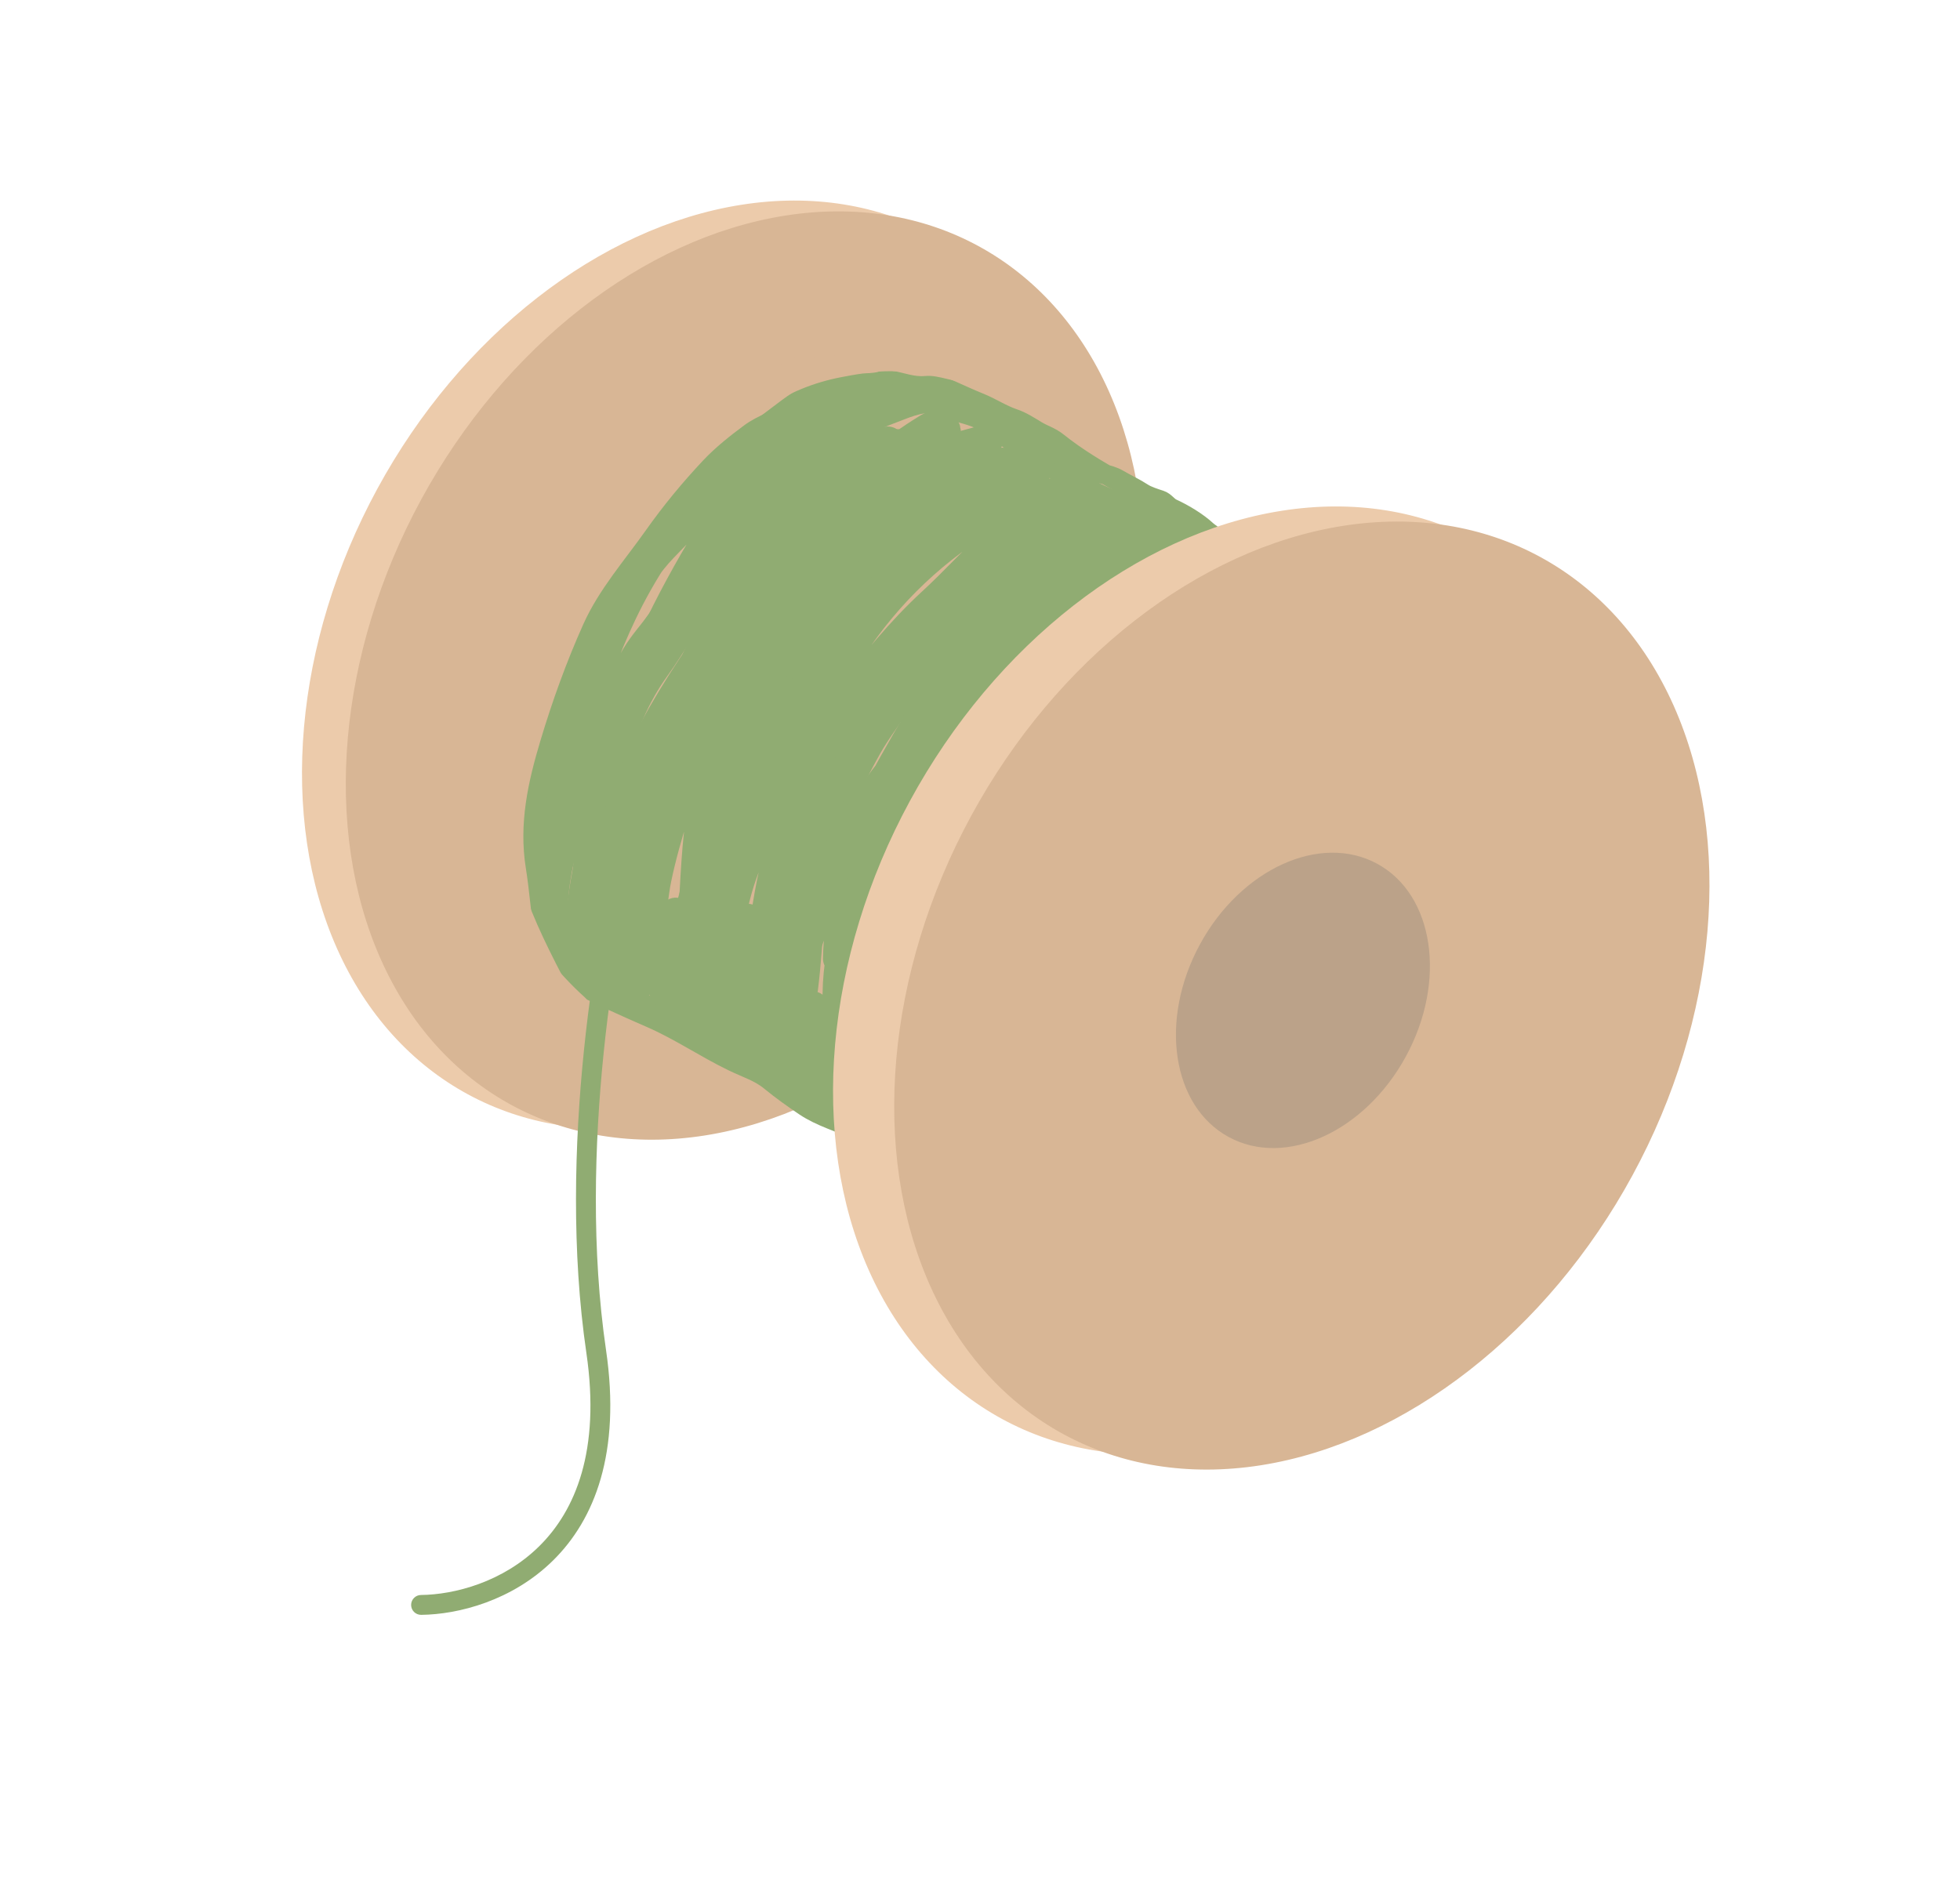
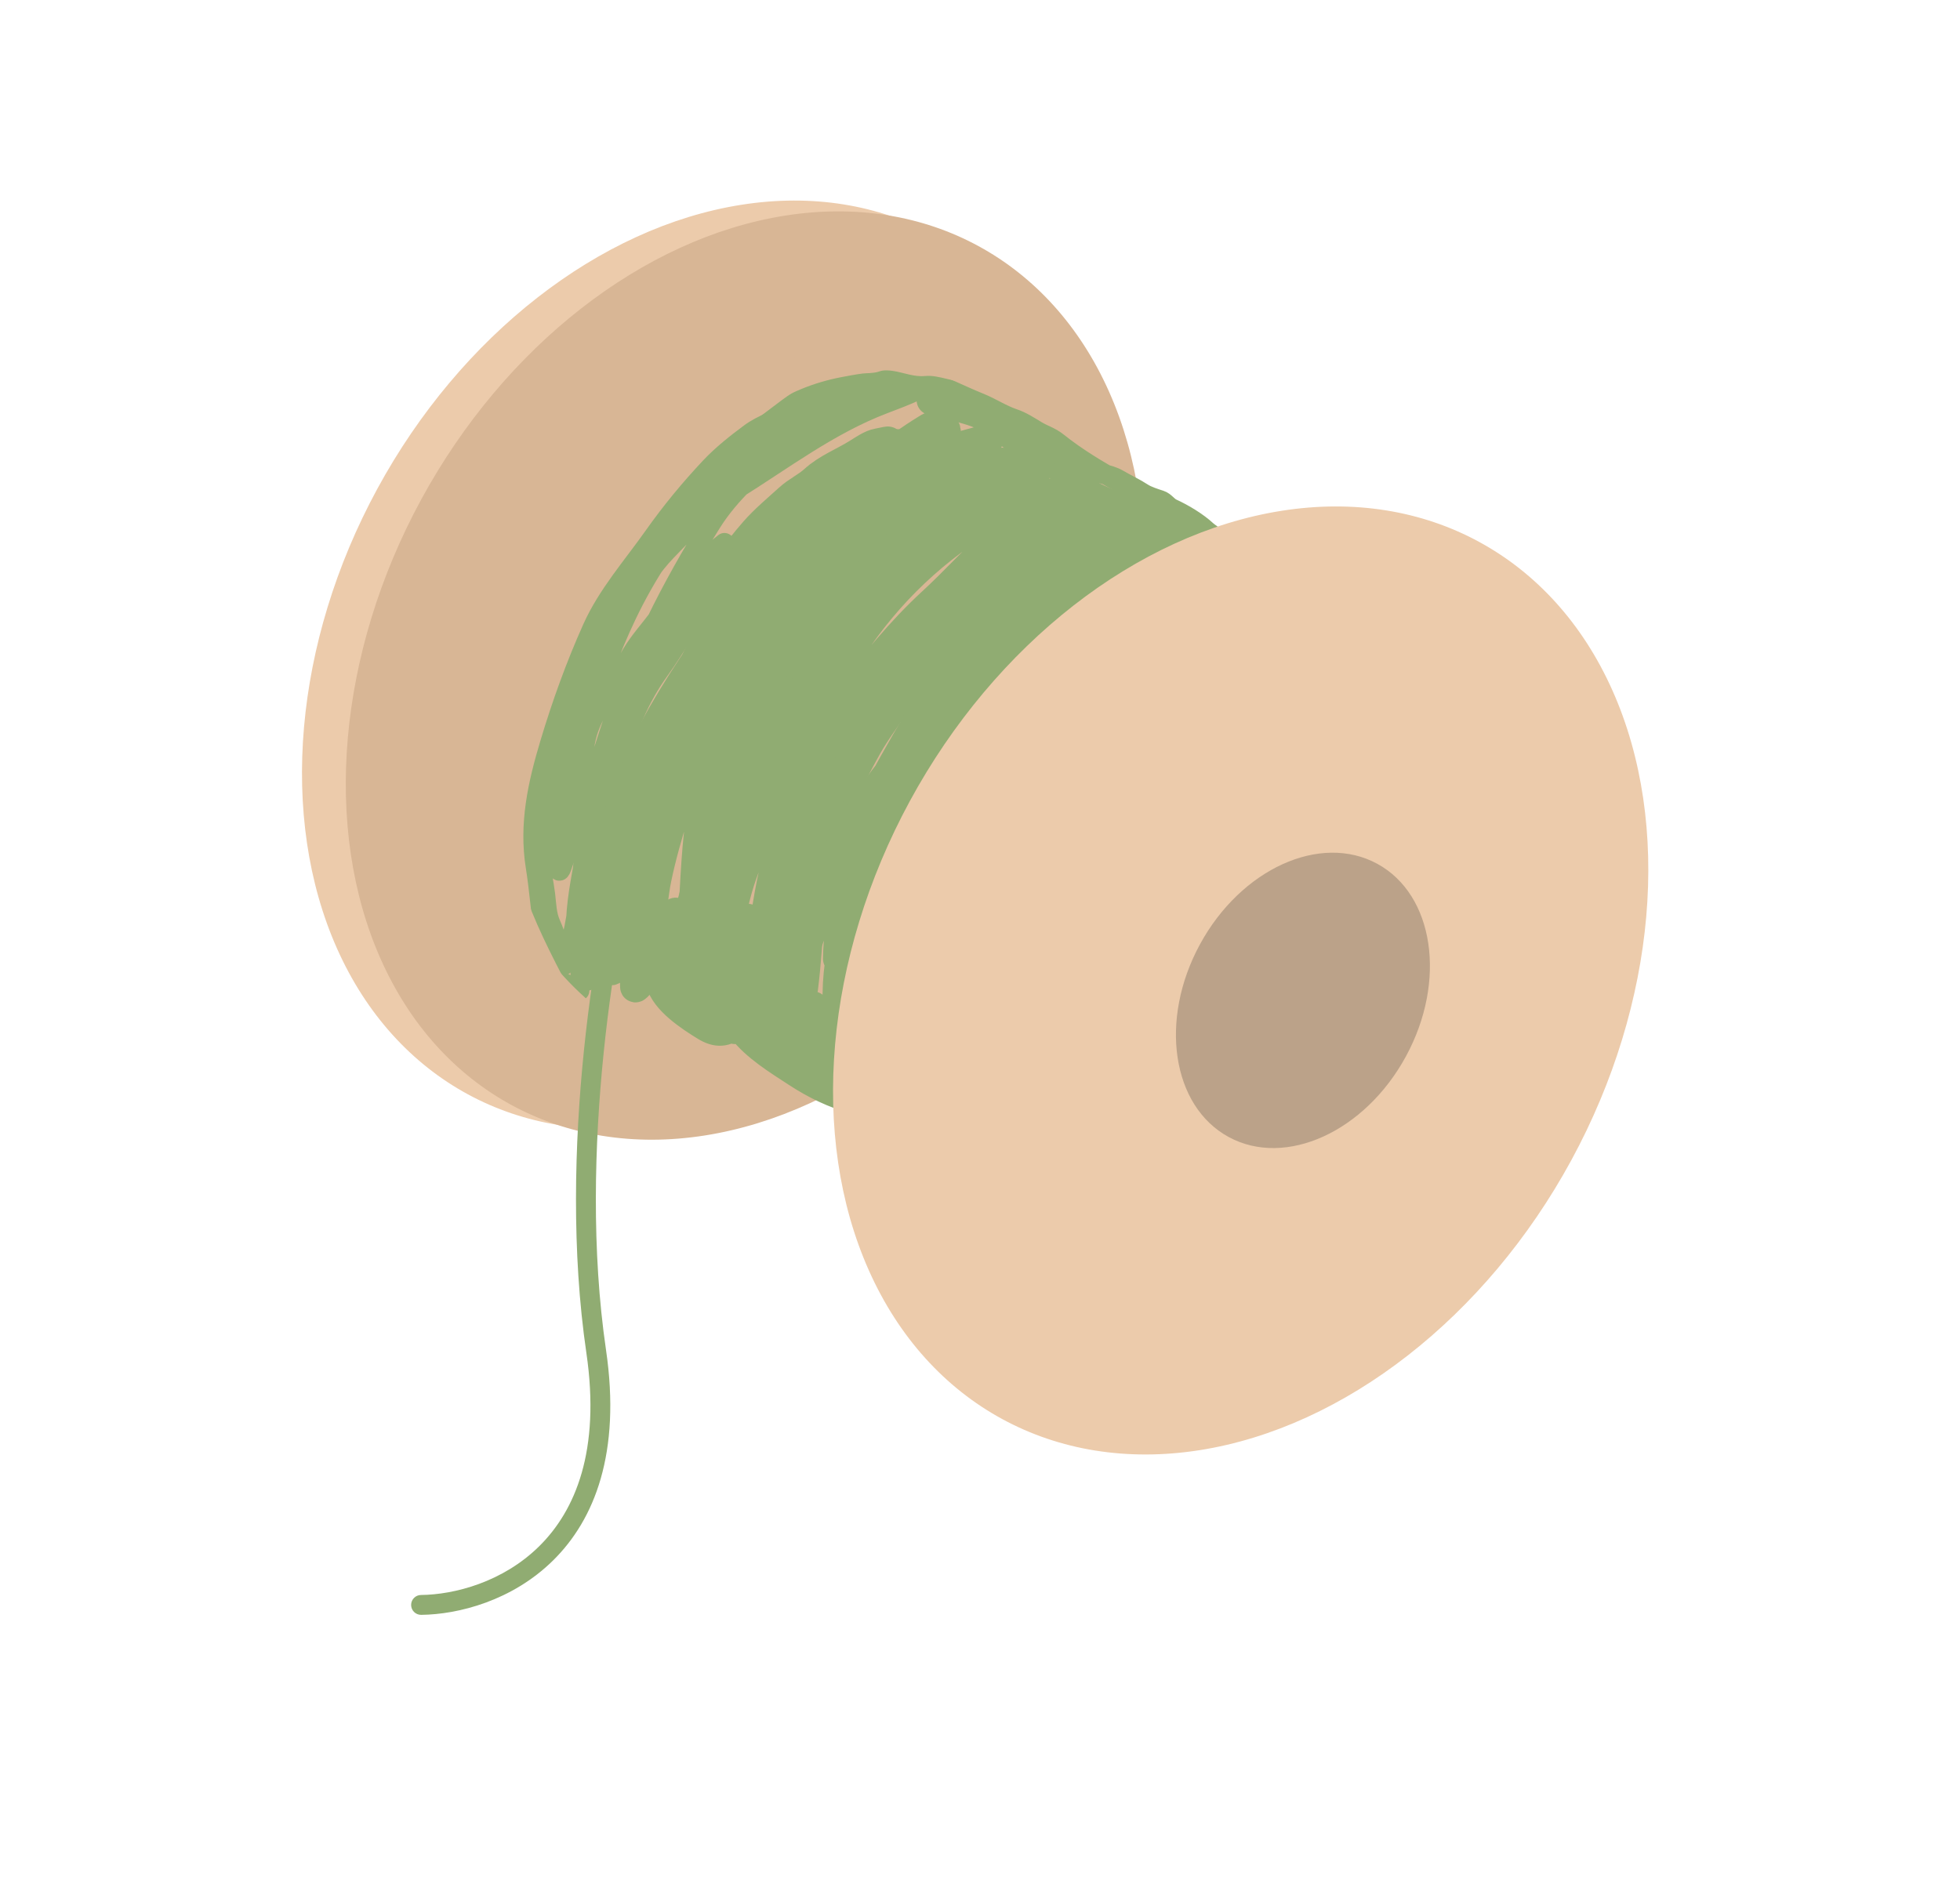
<svg xmlns="http://www.w3.org/2000/svg" width="296" height="286" viewBox="0 0 296 286" fill="none">
  <ellipse cx="105.888" cy="100.394" rx="55.655" ry="73.829" transform="rotate(28.518 105.888 100.394)" fill="#ECCBAB" />
  <ellipse cx="112.503" cy="102.029" rx="55.655" ry="73.829" transform="rotate(28.518 112.503 102.029)" fill="#D8B695" />
  <path d="M90.44 133.721C90.132 140.06 90.934 120.93 92.59 114.804C93.947 109.782 95.881 104.987 98.961 100.742C101.458 97.301 103.4 93.499 106.121 90.215C108.816 86.964 111.176 83.459 113.963 80.279C115.536 78.485 117.453 76.893 119.221 75.289C120.398 74.221 121.826 73.585 122.986 72.532C124.923 70.775 127.375 69.851 129.503 68.526C130.379 67.981 131.568 67.143 132.595 66.967C133.888 66.745 135.066 66.316 133.097 67.318" stroke="#90AC72" stroke-width="4.543" stroke-linecap="round" />
  <path d="M92.768 135.563C92.715 134.874 90.767 135.975 91.427 136.266C94.129 137.459 97.029 139.126 99.51 140.733C102.693 142.794 106.257 144.246 109.379 146.4C112.67 148.671 116.626 149.642 119.994 151.759C121.45 152.674 122.778 153.754 124.192 154.73C125.888 155.9 128.002 156.118 129.593 157.452C130.988 158.621 132.282 159.943 133.559 161.238C134.864 162.561 136.436 162.969 138.088 163.706C141.932 165.42 145.266 168.076 149.085 169.89C150.433 170.53 152.43 172.589 150.569 170.192" stroke="#90AC72" stroke-width="4.543" stroke-linecap="round" />
  <path d="M135.525 67.092C137.68 67.793 139.891 70.754 141.758 72.083C145.271 74.585 149.741 76.358 153.577 78.345C156.939 80.087 159.397 83.086 162.848 84.849C166.246 86.584 169.334 88.623 172.621 90.531C175.951 92.464 179.716 94.323 182.776 96.635C184.875 98.221 186.807 100.119 189.033 101.513C191.258 102.904 193.485 103.995 195.936 104.961C197.306 105.501 198.819 105.788 200.152 106.377C200.817 106.67 197.971 106.443 197.594 106.425" stroke="#90AC72" stroke-width="4.543" stroke-linecap="round" />
-   <path d="M141.059 60.097C138.474 59.971 136.372 61.008 133.978 61.904C129.852 63.449 125.509 66.446 122.021 69.124C117.931 72.265 114.176 75.625 110.648 79.369C107.314 82.907 104.697 87.365 101.807 91.274C95.489 99.82 90.638 108.498 87.562 118.672C85.178 126.559 81.839 135.96 84.398 144.226C84.986 146.124 84.948 146.431 86.666 147.372C90.548 149.5 94.628 151.294 98.686 153.068C103.044 154.972 106.8 157.571 111.048 159.625C113.111 160.623 115.034 161.178 116.838 162.655C118.502 164.018 120.155 165.196 121.939 166.4C124.314 168.002 127.035 168.683 129.568 169.941C130.966 170.636 132.115 171.805 133.453 172.628C136.201 174.318 139.142 174.739 142.154 175.837C144.267 176.607 146.534 177.148 148.653 177.729C149.266 177.897 149.65 178.427 150.16 178.743C151.666 179.679 149.518 176.179 149.272 175.664" stroke="#90AC72" stroke-width="4.543" stroke-linecap="round" />
  <path d="M140.699 60.428C141.424 60.463 142.136 60.448 142.816 60.742C144.812 61.603 147.039 61.866 148.917 62.922C150.808 63.985 152.273 65.412 154.06 66.592C155.842 67.768 157.719 68.637 159.41 69.984C160.969 71.226 162.099 73.005 163.701 74.189C165.448 75.48 167.968 76.263 169.979 77.069C173.866 78.627 177.688 79.861 181.261 82.114C184.038 83.865 187.492 85.161 190.043 87.229C192.402 89.142 194.248 91.418 196.887 93.076C198.562 94.129 200.222 95.264 201.901 96.26C202.622 96.688 203.112 97.07 203.639 97.651C203.818 97.848 204.136 97.933 204.348 98.089C205.027 98.591 202.66 98.026 201.817 97.985" stroke="#90AC72" stroke-width="4.543" stroke-linecap="round" />
  <path d="M86.571 142.181C86.839 145.048 88.166 136.622 88.517 133.764C88.927 130.424 89.093 127.069 89.696 123.753C90.091 121.58 89.32 128.195 89.274 128.478C88.713 131.909 87.941 135.337 87.772 138.819C87.596 142.434 88.771 140.054 89.352 137.935C89.966 135.695 90.519 133.428 91.007 131.156C91.051 130.955 91.465 129.549 91.355 129.156C91.139 128.388 91.029 130.716 90.856 131.495C90.471 133.238 90.039 134.972 89.68 136.721C89.116 139.468 88.735 142.247 88.526 145.043C88.492 145.491 88.033 148.547 89.15 146.821C90.733 144.377 91.508 141.314 92.585 138.63C92.913 137.81 93.233 135.475 93.701 136.225C93.976 136.668 93.199 138.463 93.097 138.771C92.636 140.155 90.098 150.275 93.75 145.085C95.375 142.775 96.318 140.026 97.95 137.739C99.129 136.087 96.99 141.682 96.567 143.666C96.204 145.369 95.811 147.293 95.92 149.053C95.962 149.731 98.832 145.289 98.96 145.012C99.998 142.782 102.141 135.907 102.166 138.366C102.188 140.592 101.324 143.108 100.945 145.301C100.913 145.483 100.195 149.017 100.892 148.353C103.11 146.24 104.583 142.69 106.174 140.098C106.732 139.19 107.725 136.666 108.197 137.622C108.745 138.733 107.545 141.695 107.298 142.67C107.155 143.236 105.083 149.643 105.803 150.091C107.571 151.188 111.388 138.958 112.944 138.775C112.992 138.77 111.235 145.688 111.087 146.14C110.716 147.276 109.639 150.44 110.569 149.689C112.404 148.206 113.34 145.122 114.388 143.073C115.616 140.669 113.848 145.644 113.705 146.037C113.049 147.849 112.223 149.668 111.785 151.554C111.372 153.328 113.95 148.617 114.886 147.055C115.044 146.791 117.197 143.602 117.211 143.882C117.336 146.324 116.065 149.212 115.379 151.517C114.13 155.718 118.184 145.608 118.043 148.496C117.996 149.464 116.657 156.103 115.859 155.479C113.127 153.345 104.257 148.28 106.513 150.913C108.563 153.307 117.182 157.627 114.573 155.859C111.998 154.115 109.722 151.972 107.038 150.381C104.636 148.958 104.194 150.001 105.726 152.085C106.934 153.729 108.95 155.11 111.001 155.416C111.27 155.456 110.689 154.96 110.474 154.795C108.968 153.637 107.501 152.431 105.996 151.272C105.771 151.099 99.312 146.358 99.798 148.338C100.472 151.088 104.329 153.574 106.566 154.951C108.222 155.969 109.556 155.946 111.059 154.631C111.723 154.05 112.897 151.368 114.015 152.316C114.592 152.805 116.583 157.806 117.671 156.951C119.035 155.878 119.81 153.483 120.583 151.982C121.518 150.164 120.942 152.197 120.802 153.011C120.625 154.039 120.491 155.045 120.155 156.034C119.693 157.397 121.364 153.375 122.316 152.297C123.602 150.84 122.347 154.886 122.253 155.176C122.185 155.383 120.848 159.45 121.084 159.461C121.882 159.5 124.062 155.611 124.603 155.059C126.177 153.453 124.263 160.216 124.199 160.996C124.051 162.793 126.257 158.034 127.371 156.616C127.884 155.962 128.693 154.028 129.055 154.776C129.346 155.378 128.386 157.335 128.196 157.809C127.495 159.56 126.155 161.467 126.155 163.435C126.155 163.656 129.725 159.682 130.127 159.209C130.283 159.025 132.895 155.689 133.374 156.043C134.097 156.577 132.225 160.911 132.008 161.606C131.884 162.006 130.966 165.236 131.979 163.392C133.536 160.558 135.422 157.373 137.835 155.184C139.292 153.862 138.357 157.912 138.281 158.261C138.18 158.722 136.54 164.68 136.814 164.722C137.754 164.868 141.35 159.605 141.935 158.977C143.267 157.546 146.421 153.751 144.976 158.087C144.132 160.618 144.361 159.644 143.498 162.396C143.125 163.585 141.879 166.361 142.24 167.715C142.536 168.823 143.86 166.075 144.518 165.135C145.6 163.589 146.626 162.005 147.723 160.469C147.811 160.344 149.283 157.968 149.812 158.207C150.429 158.485 149.244 161.63 149.219 161.713C148.335 164.61 147.284 167.51 147.136 170.566C147.03 172.737 148.738 170.203 149.296 169.595C149.757 169.094 149.507 170.566 149.524 170.836C149.552 171.277 149.951 171.977 149.736 172.402C149.287 173.294 146.753 173.101 146.019 172.99C143.339 172.585 141.089 170.951 138.929 169.436C136.401 167.664 133.744 166.172 130.882 165.01C128.312 163.967 125.619 162.986 123.335 161.377C121.458 160.054 119.765 158.58 117.845 157.305C116.359 156.318 115.071 154.981 113.335 154.434C112.314 154.113 111.023 153.926 112.082 155.315C114.163 158.045 117.531 160.09 120.367 161.943C123.096 163.727 126.006 165.156 129.162 166.002C131.312 166.579 133.366 166.923 135.306 168.069C136.91 169.017 138.247 169.25 140.086 169.339C141.317 169.399 142.324 170.224 143.354 170.881C146.188 172.689 146.225 166.369 146.764 164.784C147.956 161.278 149.593 157.97 150.838 154.491C152.235 150.589 152.87 146.482 154.147 142.547C156.349 135.769 160.03 129.941 165.054 124.921C169.945 120.033 174.989 114.985 180.551 110.86C182.357 109.521 184.281 108.611 186.316 107.682C188.584 106.648 190.663 105.205 192.976 104.279C195.736 103.174 199.446 101.518 202.412 101.471C202.957 101.463 206.658 100.224 205.826 101.215C204.525 102.764 202.628 103.916 200.935 104.973C196.686 107.628 192.493 110.144 188.597 113.327C181.501 119.126 176.415 126.525 170.352 133.306C165.913 138.272 163.145 143.662 160.56 149.757C158.67 154.215 156.732 158.577 155.143 163.154C154.723 164.367 154.2 165.645 153.924 166.899C153.796 167.476 153.898 169.206 153.684 168.656C153.297 167.657 153.415 166.376 153.212 165.328C152.877 163.598 152.394 162.006 152.481 160.22C153.047 148.589 159.43 138.923 166.269 129.956C168.513 127.014 170.871 124.237 173.311 121.46C175.59 118.866 177.474 116.001 180.178 113.801C183.759 110.888 187.45 108.013 191.161 105.266C192.626 104.182 193.85 103.564 195.683 103.142C196.8 102.885 198.261 102.383 198.809 101.296C199.339 100.244 199.167 98.642 197.888 98.504C191.436 97.808 185.917 101.95 180.911 105.44C173.275 110.765 167.243 118.199 161.438 125.379C155.979 132.131 150.762 139.885 148.524 148.345C147.283 153.038 145.917 157.971 145.418 162.816C145.19 165.029 144.975 163.594 144.938 162.024C144.768 154.765 145.961 147.564 147.902 140.591C151.106 129.078 156.544 118.442 165.251 110.193C169.252 106.403 173.701 103.224 178.213 100.083C181.319 97.921 184.662 96.541 188.053 94.894C189.906 93.993 191.555 92.536 193.606 92.128C194.459 91.958 195.843 91.576 196.731 91.876C197.443 92.118 192.351 95.135 192.107 95.283C188.101 97.71 184.473 100.736 180.464 103.171C174.711 106.665 168.815 110.831 164.322 115.874C157.901 123.078 151.604 131.806 148.194 140.913C146.168 146.323 145.382 152.25 142.968 157.49C142.796 157.863 141.828 161.196 141.053 160.125C140.609 159.511 140.747 158.356 140.73 157.688C140.672 155.415 140.557 153.146 140.466 150.874C140.235 145.109 140.827 139.698 143.077 134.323C145.023 129.674 148.015 125.609 150.793 121.441C153.722 117.048 156.644 112.871 160.458 109.191C164.855 104.949 169.675 100.976 174.562 97.312C178.507 94.354 182.658 92.769 187.231 91.241C188.268 90.895 188.671 90.873 188.726 89.739C188.802 88.19 183.606 88.926 182.683 89.156C178.15 90.288 173.579 94.002 169.866 96.699C166.737 98.971 164.092 101.868 161.447 104.667C158.645 107.63 155.698 110.486 153.058 113.596C148.612 118.834 144.765 124.973 141.246 130.872C138.073 136.19 135.905 142.082 134.871 148.181C134.35 151.251 133.749 160.581 133.9 157.471C134.238 150.535 135.111 143.898 137.039 137.181C140.34 125.68 145.916 114.46 153.654 105.287C157.55 100.668 162.328 97.621 167.327 94.385C169.563 92.937 171.904 91.893 174.005 90.214C175.175 89.278 176.392 88.36 177.74 87.686C178.578 87.267 182.729 86.394 179.949 85.315C178.017 84.565 173.867 85.636 172.107 86.567C169.846 87.762 167.909 89.688 165.685 91C162.99 92.59 160.101 93.956 157.954 96.292C151.089 103.76 145.79 112.995 141.181 121.953C137.468 129.169 133.181 136.044 131.61 144.122C130.597 149.33 129.9 154.393 129.642 159.685C129.602 160.52 129.608 161.387 129.253 162.164C128.89 162.957 127.723 159.312 127.671 159.128C123.111 142.991 132.739 126.697 140.72 113.246C143.764 108.117 147.902 103.965 151.599 99.346C154.377 95.875 157.463 92.672 160.644 89.564C163.239 87.028 166.888 85.301 170.113 83.722C171.542 83.022 172.239 82.711 173.77 82.786C174.409 82.817 175.865 83.183 174.832 82.28C171.64 79.49 169.518 79.801 165.687 81.49C161.536 83.319 157.84 86.095 154.735 89.392C151.915 92.385 149.815 95.994 147.449 99.336C145.235 102.464 142.801 105.421 140.51 108.49C135.082 115.76 131.545 123.966 127.004 131.754C124.919 135.331 122.964 139.05 121.692 143.005C120.95 145.312 120.61 147.711 119.909 150.028C119.635 150.936 119.206 151.79 118.935 152.689C118.166 155.232 119.203 147.378 119.552 144.746C121.028 133.602 125.45 122.549 130.906 112.769C132.514 109.887 134.612 107.371 136.32 104.559C137.818 102.092 139.132 99.707 141.191 97.648C144.439 94.4 148.128 91.686 151.362 88.421C154.904 84.844 159.541 83.48 163.707 81.105C164.338 80.745 165.366 80.577 165.76 79.975C167.572 77.212 161.092 82.305 160.631 82.723C156.821 86.179 153.708 90.35 150.646 94.457C145.609 101.212 141.131 108.338 137.346 115.868C132.731 125.048 126.595 134.244 126.561 144.818" stroke="#90AC72" stroke-width="4.543" stroke-linecap="round" />
  <path d="M142.832 151.486C144.534 140.618 146.692 130.347 153.624 121.576" stroke="#90AC72" stroke-width="4.543" stroke-linecap="round" />
  <path d="M114.687 147.006C116.874 141.042 118.871 135.019 121.207 129.109C123.547 123.187 126.56 117.691 129.772 112.194C132.909 106.828 136.91 102.803 140.999 98.253C143.802 95.134 146.702 92.566 149.809 89.747C152.441 87.359 155.349 85.381 157.957 83.015C159.194 81.893 160.366 80.642 161.803 79.782C162.35 79.455 163.803 78.62 164.024 77.969C164.347 77.015 164.531 76.531 162.985 76.804C161.485 77.069 160.062 78.5 158.884 79.352C155.913 81.501 152.887 83.555 150.091 85.937C144.041 91.091 138.805 96.932 134.031 103.256C131.309 106.86 128.535 110.35 126.645 114.482C124.743 118.638 123.257 122.953 121.72 127.251C120.254 131.345 118.603 135.374 116.94 139.392C116.368 140.776 116.039 142.46 115.363 143.773C114.883 144.705 115.122 144.857 115.207 143.419C115.471 138.969 116.199 134.553 117.252 130.223C118.291 125.952 119.978 121.896 121.621 117.831C123.438 113.334 125.113 109.064 128.17 105.238C132.174 100.226 136.096 95.316 140.815 90.981C144.086 87.976 147.055 84.66 150.356 81.665C151.85 80.311 153.317 79.252 154.678 77.745C156.007 76.273 157.977 76.034 159.497 74.655C159.731 74.443 157.41 74.564 157.272 74.585C154.773 74.971 152.271 76.226 150.117 77.484C141.306 82.634 134.149 89.336 128.526 97.915C123.174 106.082 119.985 115.641 115.484 124.296C113.004 129.065 111.141 133.577 110.316 138.916C110.023 140.805 109.629 141.639 109.959 139.129C110.553 134.623 111.653 130.123 112.46 125.647C114.09 116.601 117.937 107.551 122.826 99.771C128.171 91.264 136.079 85.383 143.429 78.716C145.402 76.925 147.502 75.025 149.838 73.743C151.174 73.01 152.803 72.406 153.985 71.447C154.419 71.095 155.383 70.922 155.917 70.83C159.169 70.272 153.885 70.088 153.018 69.998C148.884 69.566 146.034 70.256 142.434 72.692C135.536 77.36 130.072 82.698 125.358 89.576C120.002 97.393 114.316 106.106 111.712 115.351C109.828 122.039 108.246 128.819 106.332 135.494C105.64 137.908 104.807 140.192 104.199 142.615C103.547 145.21 104.772 137.291 104.914 134.618C105.23 128.674 105.629 122.988 106.992 117.177C109.067 108.332 113.311 100.659 118.753 93.444C122.339 88.688 126.107 84.982 130.593 81.108C133.424 78.662 136.324 76.331 139.329 74.116C142.171 72.022 145.24 70.347 147.925 68.04C148.61 67.451 150.208 65.764 148.327 66.503C147.182 66.953 145.954 67.108 144.816 67.581C141.822 68.825 139.116 70.975 136.364 72.665C130.007 76.571 124.718 81.787 120.241 87.733C116.846 92.241 114.338 97.353 111.188 102.029C108.917 105.4 106.13 108.585 104.97 112.544C103.03 119.163 100.521 125.971 99.127 132.723C98.649 135.038 98.55 137.523 97.88 139.79C97.615 140.688 97.03 141.411 96.93 142.338C96.19 149.201 95.233 128.387 96.65 121.631C98.82 111.284 104.852 102.321 111.543 94.323C117.563 87.127 123.865 80.974 131.334 75.341C133.335 73.833 135.385 72.441 137.262 70.788C138.35 69.83 139.771 68.213 141.028 67.628C142.263 67.053 144.157 64.302 141.461 64.267C140.881 64.26 140.447 64.528 139.954 64.828C137.486 66.332 135.105 68.082 132.849 69.881C127.128 74.444 122.478 79.837 118.67 86.061C112.735 95.762 106.353 105.205 103.251 116.284C101.439 122.753 99.46 129.215 98.017 135.781C97.982 135.941 97.51 137.07 97.303 136.246C96.412 132.694 97.21 127.995 97.494 124.42C98.398 113.053 103.804 101.35 109.542 91.612C113.066 85.632 117.315 79.464 122.684 75.036C123.977 73.969 125.1 72.929 126.043 71.548C126.263 71.226 127.129 70.112 126.41 71.105C117.527 83.379 107.548 94.863 99.981 108.055C94.77 117.139 91.846 126.828 90.686 137.192C90.639 137.612 90.62 141.241 90.783 140.733C91.402 138.795 92.011 137.302 93.108 135.581" stroke="#90AC72" stroke-width="4.543" stroke-linecap="round" />
  <path d="M116.678 134.652C123.151 123.903 129.17 111.994 138.012 102.911C139.994 100.875 142.062 98.875 144.289 97.106C145.494 96.149 147.392 94.75 148.674 93.861C149.228 93.478 150.645 92.281 150.468 92.93C150.266 93.667 148.977 94.732 148.549 95.239C146.533 97.625 144.58 100.062 142.791 102.625C137.124 110.742 132.59 119.809 127.815 128.469C126.548 130.766 125.161 133.051 124.056 135.434C123.576 136.469 123.331 137.711 122.707 138.673C121.146 141.084 124.318 133.13 125.581 130.551C130.691 120.116 137.978 111.261 146.626 103.561C150.194 100.384 153.933 97.207 157.938 94.581C160.434 92.945 158.388 95.303 157.709 96.126C145.838 110.523 134.473 126.952 131.43 145.784C131.354 146.255 131.053 147.656 131.17 147.193C131.721 144.996 132.601 142.836 133.519 140.775C138.175 130.31 144.268 119.834 151.513 110.946C153.668 108.302 155.987 105.786 158.668 103.666C159.163 103.275 160.466 102.205 160.362 102.826C160.139 104.157 159.169 105.575 158.484 106.674C155.778 111.014 152.85 115.188 150.265 119.608C145.576 127.627 141.276 136.06 139.051 145.136C138.624 146.878 138.385 148.634 138.046 150.39C137.849 151.416 137.505 150.12 137.382 149.839" stroke="#90AC72" stroke-width="4.543" stroke-linecap="round" />
  <path d="M85.171 145.772C84.677 143.794 83.99 141.401 83.156 139.529C82.537 138.14 82.517 136.575 82.338 135.087C82.13 133.355 81.7 131.74 81.683 129.985C81.618 123.101 83.625 116.587 85.263 109.956C87.026 102.819 92.003 97.455 95.202 91.01C96.511 88.375 98.618 85.328 100.652 83.222C103.806 79.958 106.925 76.545 110.801 74.132C118.21 69.521 125.219 64.143 133.468 61.006C135.121 60.378 136.917 59.706 138.505 58.952C139.647 58.409 139.011 58.667 137.827 58.374C136.56 58.061 135.459 58.013 134.161 57.955C131.451 57.834 128.765 58.258 126.299 59.509C123.322 61.018 120.239 62.608 117.387 64.329C113.28 66.81 109.257 69.535 106.118 73.219C103.214 76.625 101.096 80.422 98.453 84.001C92.451 92.133 88.33 101.971 85.913 111.758C84.649 116.871 83.55 122.52 83.757 127.807C83.799 128.88 83.968 129.993 84.22 131.038C84.516 132.263 84.839 130.846 85.031 130.341C86.512 126.431 88.033 122.526 89.425 118.583C91.113 113.8 92.448 108.845 94.359 104.147C95.78 100.653 97.44 97.304 99.09 93.916C101.599 88.764 104.383 83.831 107.415 78.98C110.259 74.431 114.319 70.998 118.302 67.519C120.917 65.235 123.84 63.18 126.762 61.326C127.692 60.736 128.535 60.28 129.578 59.893C131.48 59.188 126.126 62.026 124.344 62.993C120.289 65.195 116.605 67.861 112.892 70.591C109.107 73.373 105.16 76.634 102.265 80.383C94.238 90.78 90.005 102.942 86.889 115.556C85.933 119.429 83.553 131.08 85.047 127.381C86.967 122.631 87.424 116.95 88.382 111.973C89.073 108.388 91.049 105.894 93.024 102.905C93.92 101.55 94.611 100.091 95.446 98.701C96.593 96.789 98.139 95.098 99.467 93.31C101.264 90.893 103.314 88.615 105.206 86.262C106.489 84.667 107.783 83.239 109.406 81.995" stroke="#90AC72" stroke-width="3" stroke-linecap="round" />
  <path d="M132.657 58.74C129.736 58.938 126.656 59.198 124.038 60.654C122.647 61.428 120.9 61.576 119.458 62.335C117.428 63.403 115.155 64.06 113.279 65.444C111.251 66.941 109.028 68.707 107.31 70.536C104.153 73.893 101.348 77.296 98.693 81.053C95.527 85.533 91.734 89.829 89.477 94.857C86.952 100.479 84.858 106.285 83.084 112.185C81.207 118.425 79.86 124.454 80.9 130.933C81.457 134.411 81.68 137.794 82.177 141.265C82.353 142.491 82.527 143.813 82.754 145.025C82.841 145.496 82.724 146.804 82.914 146.037" stroke="#90AC72" stroke-width="3" stroke-linecap="round" />
  <path d="M142.817 75.204C133.622 81.948 125.227 90.929 119.763 100.971" stroke="#90AC72" stroke-width="3" stroke-linecap="round" />
  <path d="M107.984 126.514C106.35 133.131 105.955 139.922 105.464 146.683" stroke="#90AC72" stroke-width="3" stroke-linecap="round" />
  <path d="M105.419 130.256C104.226 135.238 101.841 141.24 102.501 146.497" stroke="#90AC72" stroke-width="3" stroke-linecap="round" />
  <path d="M82.92 147.131C84.315 148.234 85.99 148.738 87.501 149.63" stroke="#90AC72" stroke-width="3" stroke-linecap="round" />
  <path d="M140.325 58.718C142.111 59.568 143.664 60.363 145.578 60.836C146.545 61.075 147.566 61.253 148.511 61.576C149.307 61.847 150.056 62.169 150.868 62.431C151.882 62.76 152.557 63.796 153.582 64.242C154.524 64.652 156.493 65.319 157.091 66.157C157.558 66.811 158 67.022 158.694 67.42C159.341 67.791 159.564 68.495 160.259 68.84C161.443 69.428 162.557 70.154 163.743 70.734C165.366 71.528 167.304 71.47 168.893 72.401C170.104 73.111 171.376 73.687 172.564 74.463C173.276 74.928 174.41 75.282 175.23 75.547C175.943 75.779 176.324 76.492 177.015 76.809C178.78 77.619 180.841 78.861 182.225 80.148C182.746 80.633 187.175 83.614 184.13 81.85C182.861 81.114 181.514 80.584 180.259 79.799C178.756 78.86 176.89 78.423 175.553 77.254C173.573 75.522 171.343 74.053 169.023 72.798C165.747 71.026 162.537 69.063 159.673 66.78C158.649 65.964 157.594 65.691 156.53 65.046C155.465 64.401 154.266 63.626 153.1 63.241C151.382 62.674 149.702 61.56 148 60.872C146.58 60.298 145.09 59.62 143.665 58.98C141.526 58.02 139.134 57.603 136.849 57.038C136.219 56.883 134.212 56.559 133.908 55.901C133.74 55.538 132.159 54.979 131.762 55.113C128.52 56.204 125.392 57.865 122.358 59.462C119.946 60.732 117.864 62.504 115.675 64.119C113.572 65.672 110.738 67.524 109.221 69.699C108.748 70.376 108.158 70.956 107.601 71.579C106.999 72.253 108.175 70.619 108.314 70.478C111.551 67.192 114.983 64.366 119.081 62.209C121.679 60.842 124.18 59.351 126.853 58.126C128.346 57.441 130.394 56.538 132.01 56.937" stroke="#90AC72" stroke-width="3" stroke-linecap="round" />
  <ellipse cx="187.367" cy="148.082" rx="56.837" ry="75.396" transform="rotate(28.518 187.367 148.082)" fill="#ECCBAB" />
-   <ellipse cx="196.604" cy="150.363" rx="56.837" ry="75.396" transform="rotate(28.518 196.604 150.363)" fill="#D8B695" />
  <ellipse cx="196.769" cy="151.089" rx="17.705" ry="23.486" transform="rotate(28.518 196.769 151.089)" fill="#BBA289" />
  <path d="M122.028 149.405C122.518 145.473 122.749 141.562 123.025 137.613" stroke="#90AC72" stroke-width="3" stroke-linecap="round" />
  <path d="M75.678 138.52C79.506 143.023 82.95 147.859 87.371 151.798" stroke="#D8B695" stroke-width="3" stroke-linecap="round" />
  <path d="M77.393 134.055C79.191 139.665 81.895 144.83 84.597 150.044" stroke="#D8B695" stroke-width="3" stroke-linecap="round" />
-   <path d="M75.076 129.203C76.374 133.642 77.648 138.098 79.466 142.358C80.523 144.835 81.631 147.318 82.999 149.64C84.107 151.522 85.536 153.101 86.948 154.749" stroke="#D8B695" stroke-width="3" stroke-linecap="round" />
  <path d="M121.527 54.35C120.995 55.003 121.014 55.313 121.919 55.202C122.622 55.116 123.32 54.961 124.011 54.81C125.678 54.448 127.391 54.133 129.085 53.925C130.437 53.759 131.774 53.377 133.133 53.278C134.767 53.159 136.44 53.39 138.039 53.692" stroke="#D8B695" stroke-width="3" stroke-linecap="round" />
-   <path d="M114.196 57.427C116.904 56.83 119.638 56.069 122.378 55.645C124.678 55.289 126.99 55.112 129.303 54.894C131.634 54.674 133.948 54.451 136.278 54.631" stroke="#D8B695" stroke-width="3" stroke-linecap="round" />
  <path d="M115.177 60.267C118.411 57.9 122.645 56.294 126.595 55.524C127.748 55.299 128.897 55.082 130.061 54.928C130.771 54.835 131.72 54.91 132.377 54.66C133.35 54.29 134.784 54.452 135.78 54.661C136.921 54.9 138.422 55.423 139.596 55.297C140.869 55.161 142.237 55.492 143.479 55.798C144.438 56.035 145.474 56.138 146.458 56.382C150.219 57.311 153.659 59.077 157.414 60.004" stroke="#D8B695" stroke-width="3" stroke-linecap="round" />
  <path d="M63.573 240.894C62.745 240.903 62.08 241.581 62.089 242.409C62.098 243.238 62.776 243.902 63.605 243.894L63.573 240.894ZM93.951 125.735C90.281 139.193 84.063 173.704 88.555 204.338L91.523 203.902C87.113 173.83 93.234 139.766 96.846 126.524L93.951 125.735ZM88.555 204.338C90.725 219.142 86.86 228.171 81.431 233.53C75.935 238.956 68.617 240.842 63.573 240.894L63.605 243.894C69.232 243.835 77.365 241.76 83.538 235.665C89.779 229.504 93.803 219.451 91.523 203.902L88.555 204.338Z" fill="#90AC72" />
</svg>